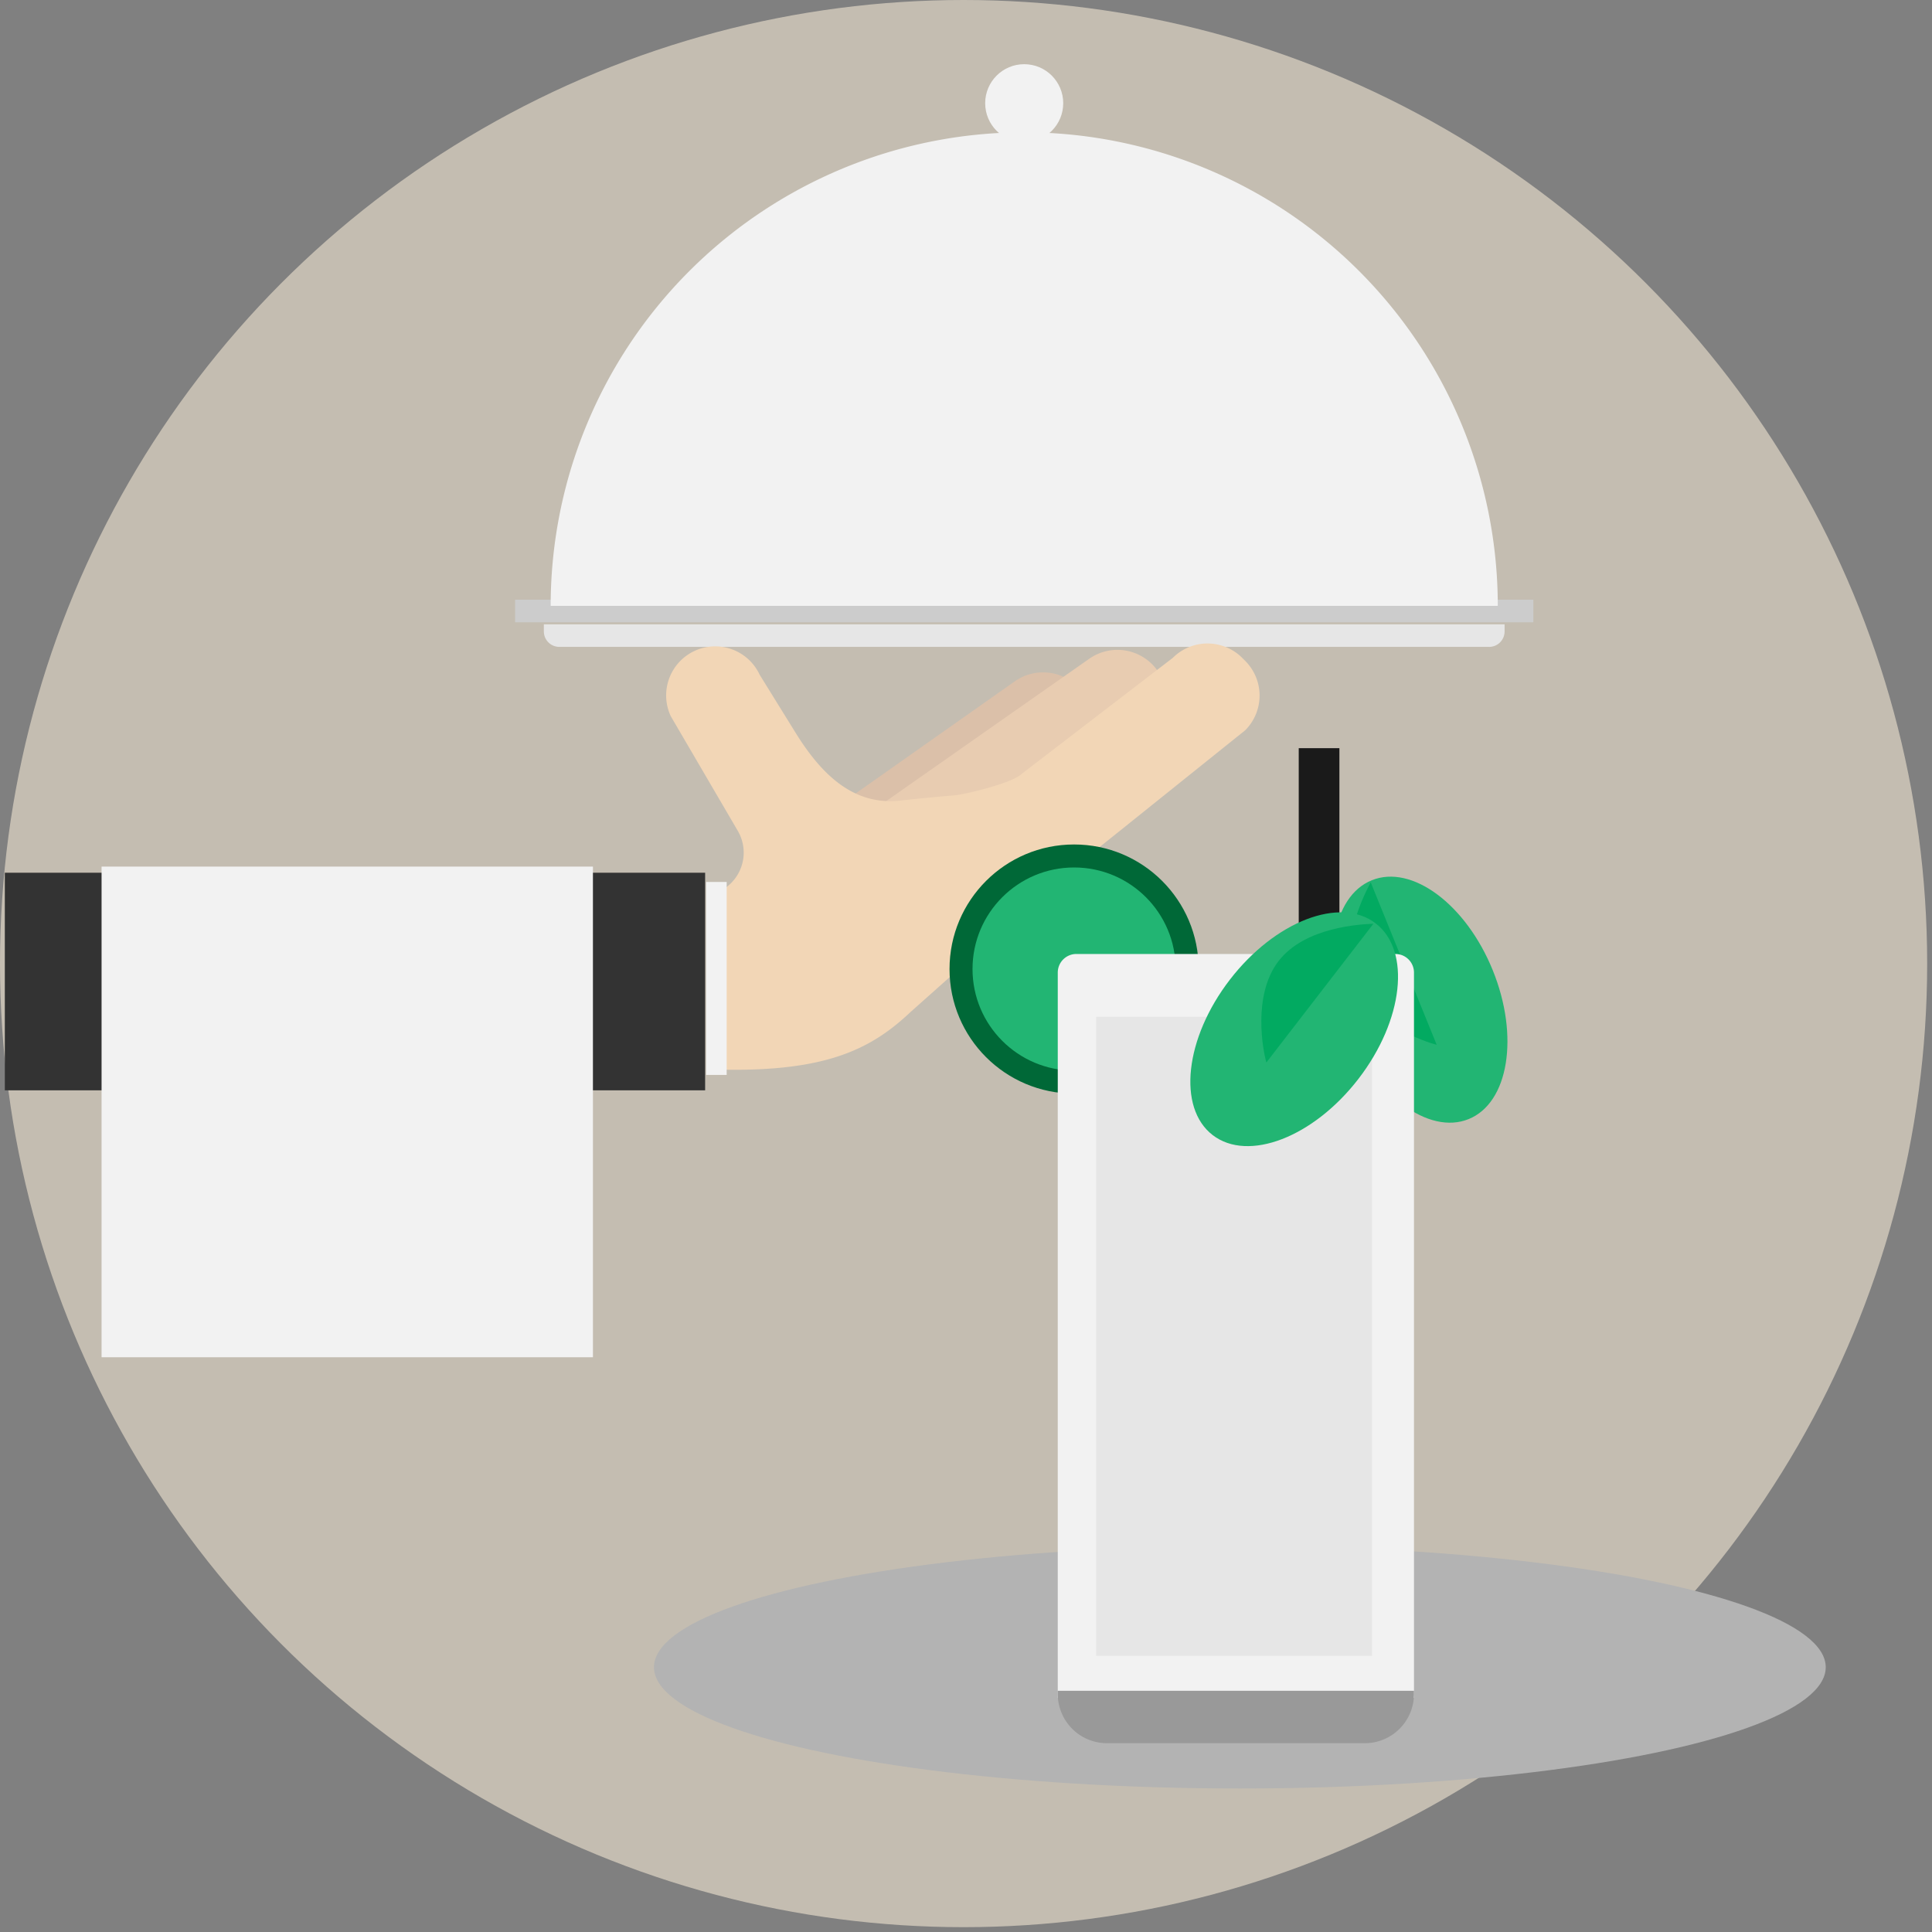
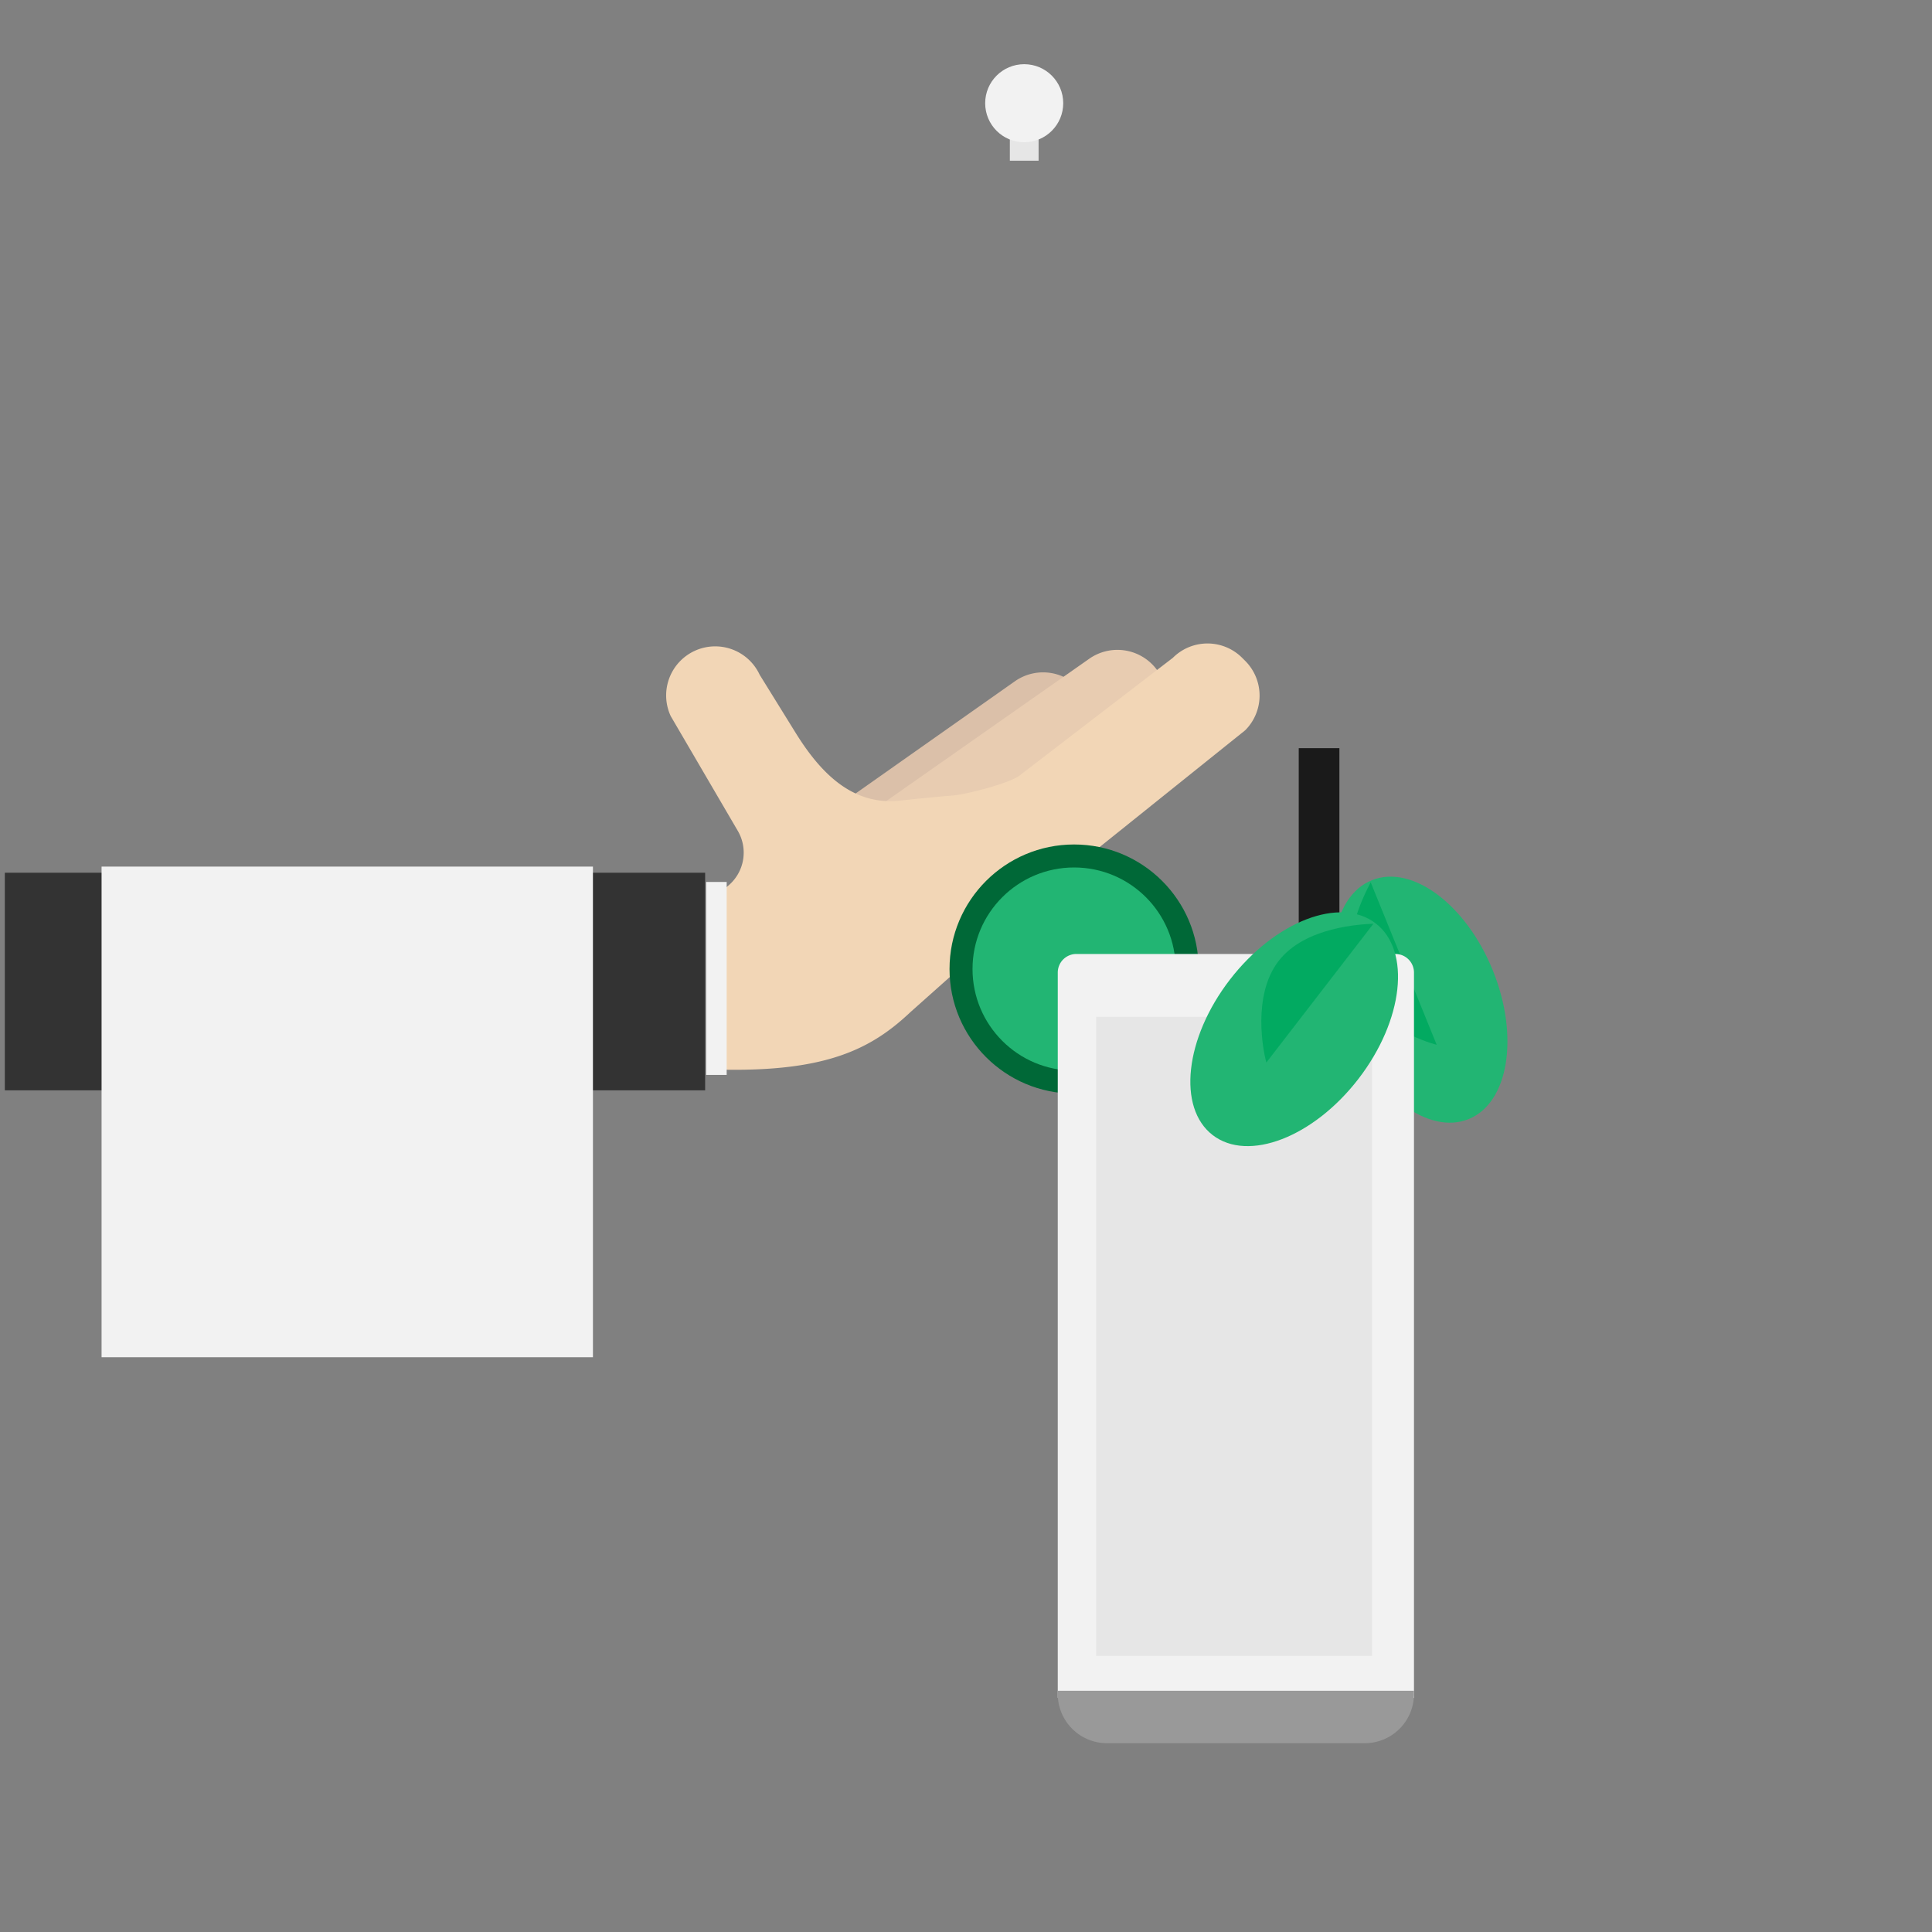
<svg xmlns="http://www.w3.org/2000/svg" viewBox="0 0 400 400">
  <rect x="0" y="0" width="400" height="400" fill="#808080" stroke="none" />
  <defs>
    <style>.cls-1{fill:#c4bdb1;}.cls-2{fill:#b3b3b3;}.cls-3{fill:#dbc0a9;}.cls-4{fill:#ccc;}.cls-5{fill:#e6e6e6;}.cls-6{fill:#f2f2f2;}.cls-7{fill:#e8ccb1;}.cls-8{fill:#f2d6b6;}.cls-9{fill:#333;}.cls-10{fill:#006837;}.cls-11{fill:#22b573;}.cls-12{fill:#02aa61;}.cls-13{fill:#999;}.cls-14{fill:#1a1a1a;}</style>
  </defs>
  <title>icon-restaurants-sortiesas</title>
  <g id="Layer_2" data-name="Layer 2">
-     <circle class="cls-1" cx="199.5" cy="199.5" r="199.5" />
-   </g>
+     </g>
  <g id="Layer_1" data-name="Layer 1">
-     <ellipse class="cls-2" cx="256.7" cy="345.18" rx="121.3" ry="25.11" />
    <path class="cls-3" d="M175.48,148.82H219.3A10.16,10.16,0,0,1,229.46,159v.94a10.16,10.16,0,0,1-10.16,10.16H175.48a0,0,0,0,1,0,0V148.82A0,0,0,0,1,175.48,148.82Z" transform="translate(-54.88 145.68) rotate(-35.16)" />
-     <rect class="cls-4" x="106.65" y="124.16" width="210.81" height="4.68" />
-     <path class="cls-5" d="M112.6,129.26H311.51a0,0,0,0,1,0,0v1.47a3.2,3.2,0,0,1-3.2,3.2H115.8a3.2,3.2,0,0,1-3.2-3.2v-1.47A0,0,0,0,1,112.6,129.26Z" />
    <rect class="cls-5" x="209.08" y="24.77" width="5.95" height="8.5" />
    <circle class="cls-6" cx="212.05" cy="21.37" r="8.08" />
    <path class="cls-7" d="M237.74,153.75,201.91,179l-20.22-11.89,43.81-30.71a10.16,10.16,0,0,1,14.15,2.45l.54.77A10.15,10.15,0,0,1,237.74,153.75Z" />
    <path class="cls-8" d="M257.84,136.86l-.66-.66a10.15,10.15,0,0,0-14.36,0l-31.38,24.09c-1.81,1.79-11.36,4.15-13.9,4.38-3.39.29-8.2.74-11,1.07-10,1.18-16.68-5.68-21.94-14.22l-7.32-11.82a10.15,10.15,0,0,0-13.49-4.93v0a10.16,10.16,0,0,0-4.92,13.5L152.74,172a8.92,8.92,0,0,1-2,11.4l-4.36,3.64,3,8.92v25.5c21.67.43,31-4.25,39.1-11.9l31-27.62,38.32-30.74A10.16,10.16,0,0,0,257.84,136.86Z" />
    <rect class="cls-9" x="1" y="180.69" width="144.99" height="45.05" />
    <rect class="cls-6" x="146.2" y="182.6" width="4.25" height="39.95" />
    <rect class="cls-6" x="21.03" y="179.42" width="101.73" height="101.58" />
    <circle class="cls-10" cx="222.38" cy="200.63" r="25.79" />
    <circle class="cls-11" cx="222.38" cy="200.63" r="21.03" />
    <ellipse class="cls-11" cx="294.04" cy="206.95" rx="16.21" ry="26.68" transform="translate(-56.23 125.73) rotate(-22.08)" />
    <path class="cls-12" d="M283.79,182.67c-1.16,2.22-6.62,12.51-3.24,20.86,3.45,8.5,14.58,12.2,16.9,12.78Z" />
    <path class="cls-6" d="M222.85,197.51H288.9a3.85,3.85,0,0,1,3.85,3.85V351.51a0,0,0,0,1,0,0H219a0,0,0,0,1,0,0V201.35A3.85,3.85,0,0,1,222.85,197.51Z" />
    <rect class="cls-5" x="226.95" y="210.52" width="57.12" height="132.31" />
    <path class="cls-13" d="M219,350.06h73.75a0,0,0,0,1,0,0v.66a10.19,10.19,0,0,1-10.19,10.19H229.18A10.19,10.19,0,0,1,219,350.72v-.66A0,0,0,0,1,219,350.06Z" />
    <rect class="cls-14" x="268.89" y="154.9" width="8.42" height="42.6" />
    <ellipse class="cls-11" cx="267.96" cy="213.12" rx="27.66" ry="16.81" transform="translate(-64.4 295.36) rotate(-52.4)" />
    <path class="cls-12" d="M284.35,191.25c-2.5.11-14.15.6-19.64,7.73s-3.18,18.75-2.52,21Z" />
-     <path class="cls-6" d="M310.1,125.44a98,98,0,0,0-196.09,0Z" />
  </g>
</svg>